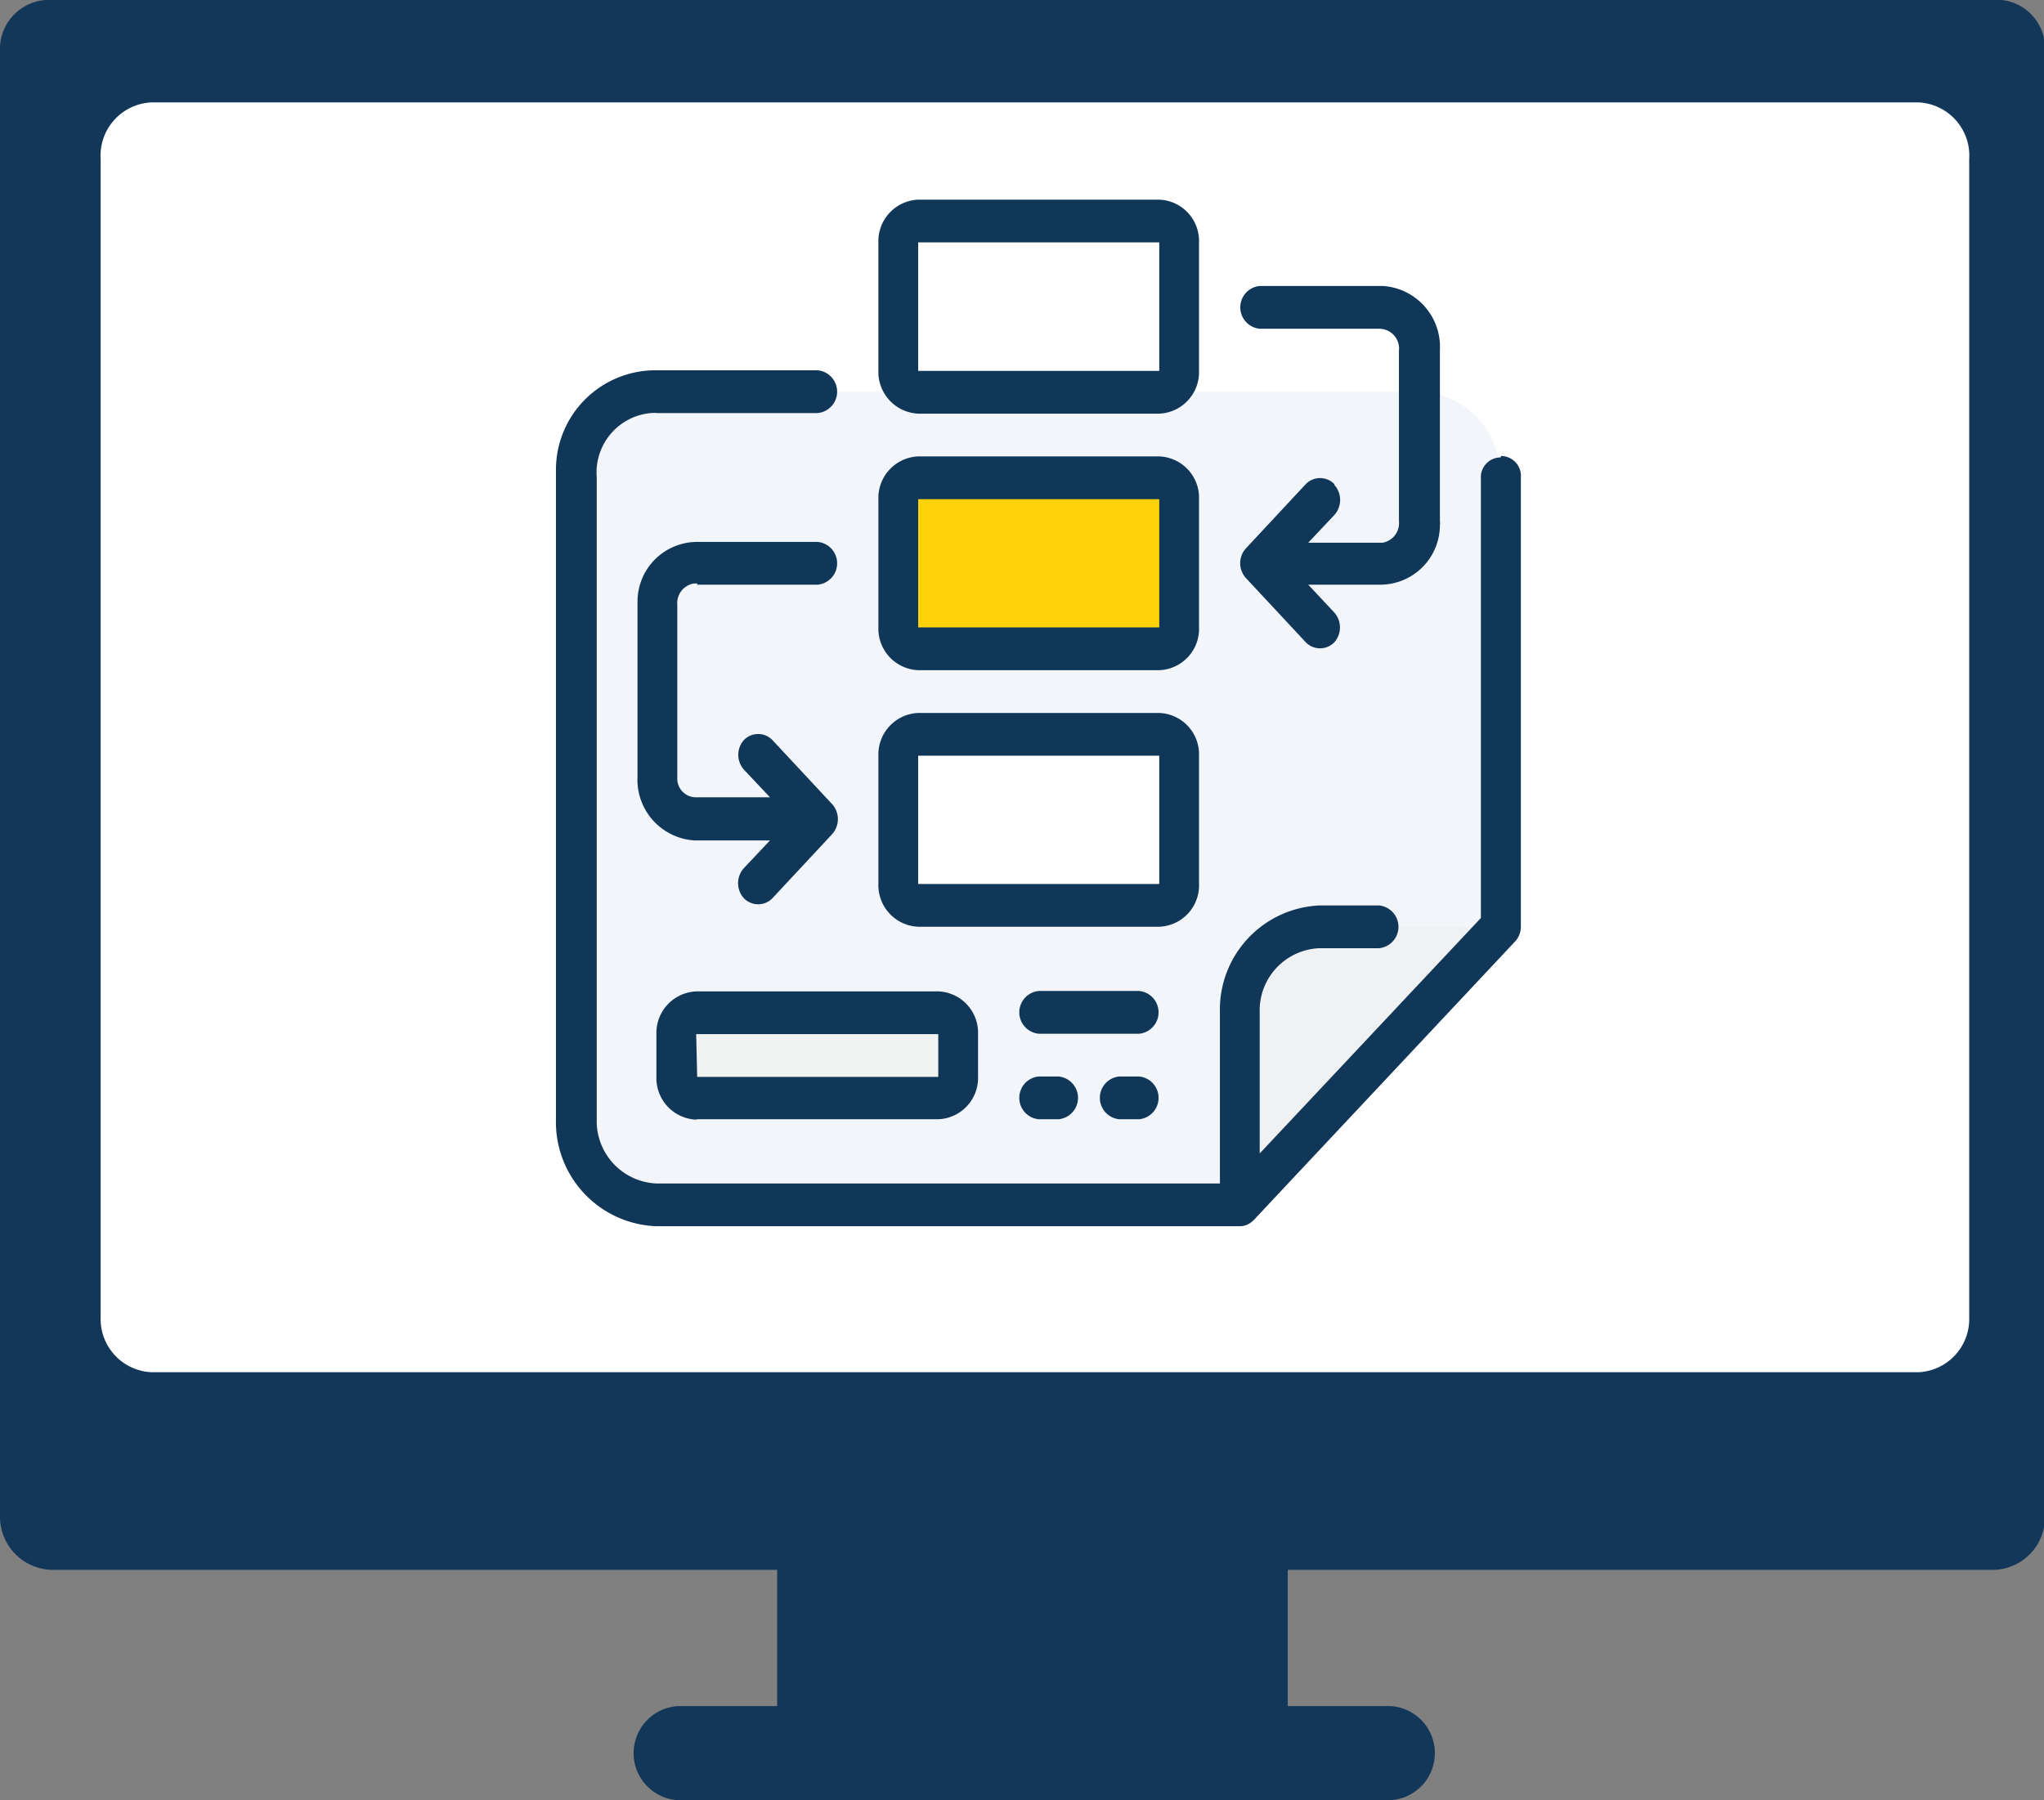
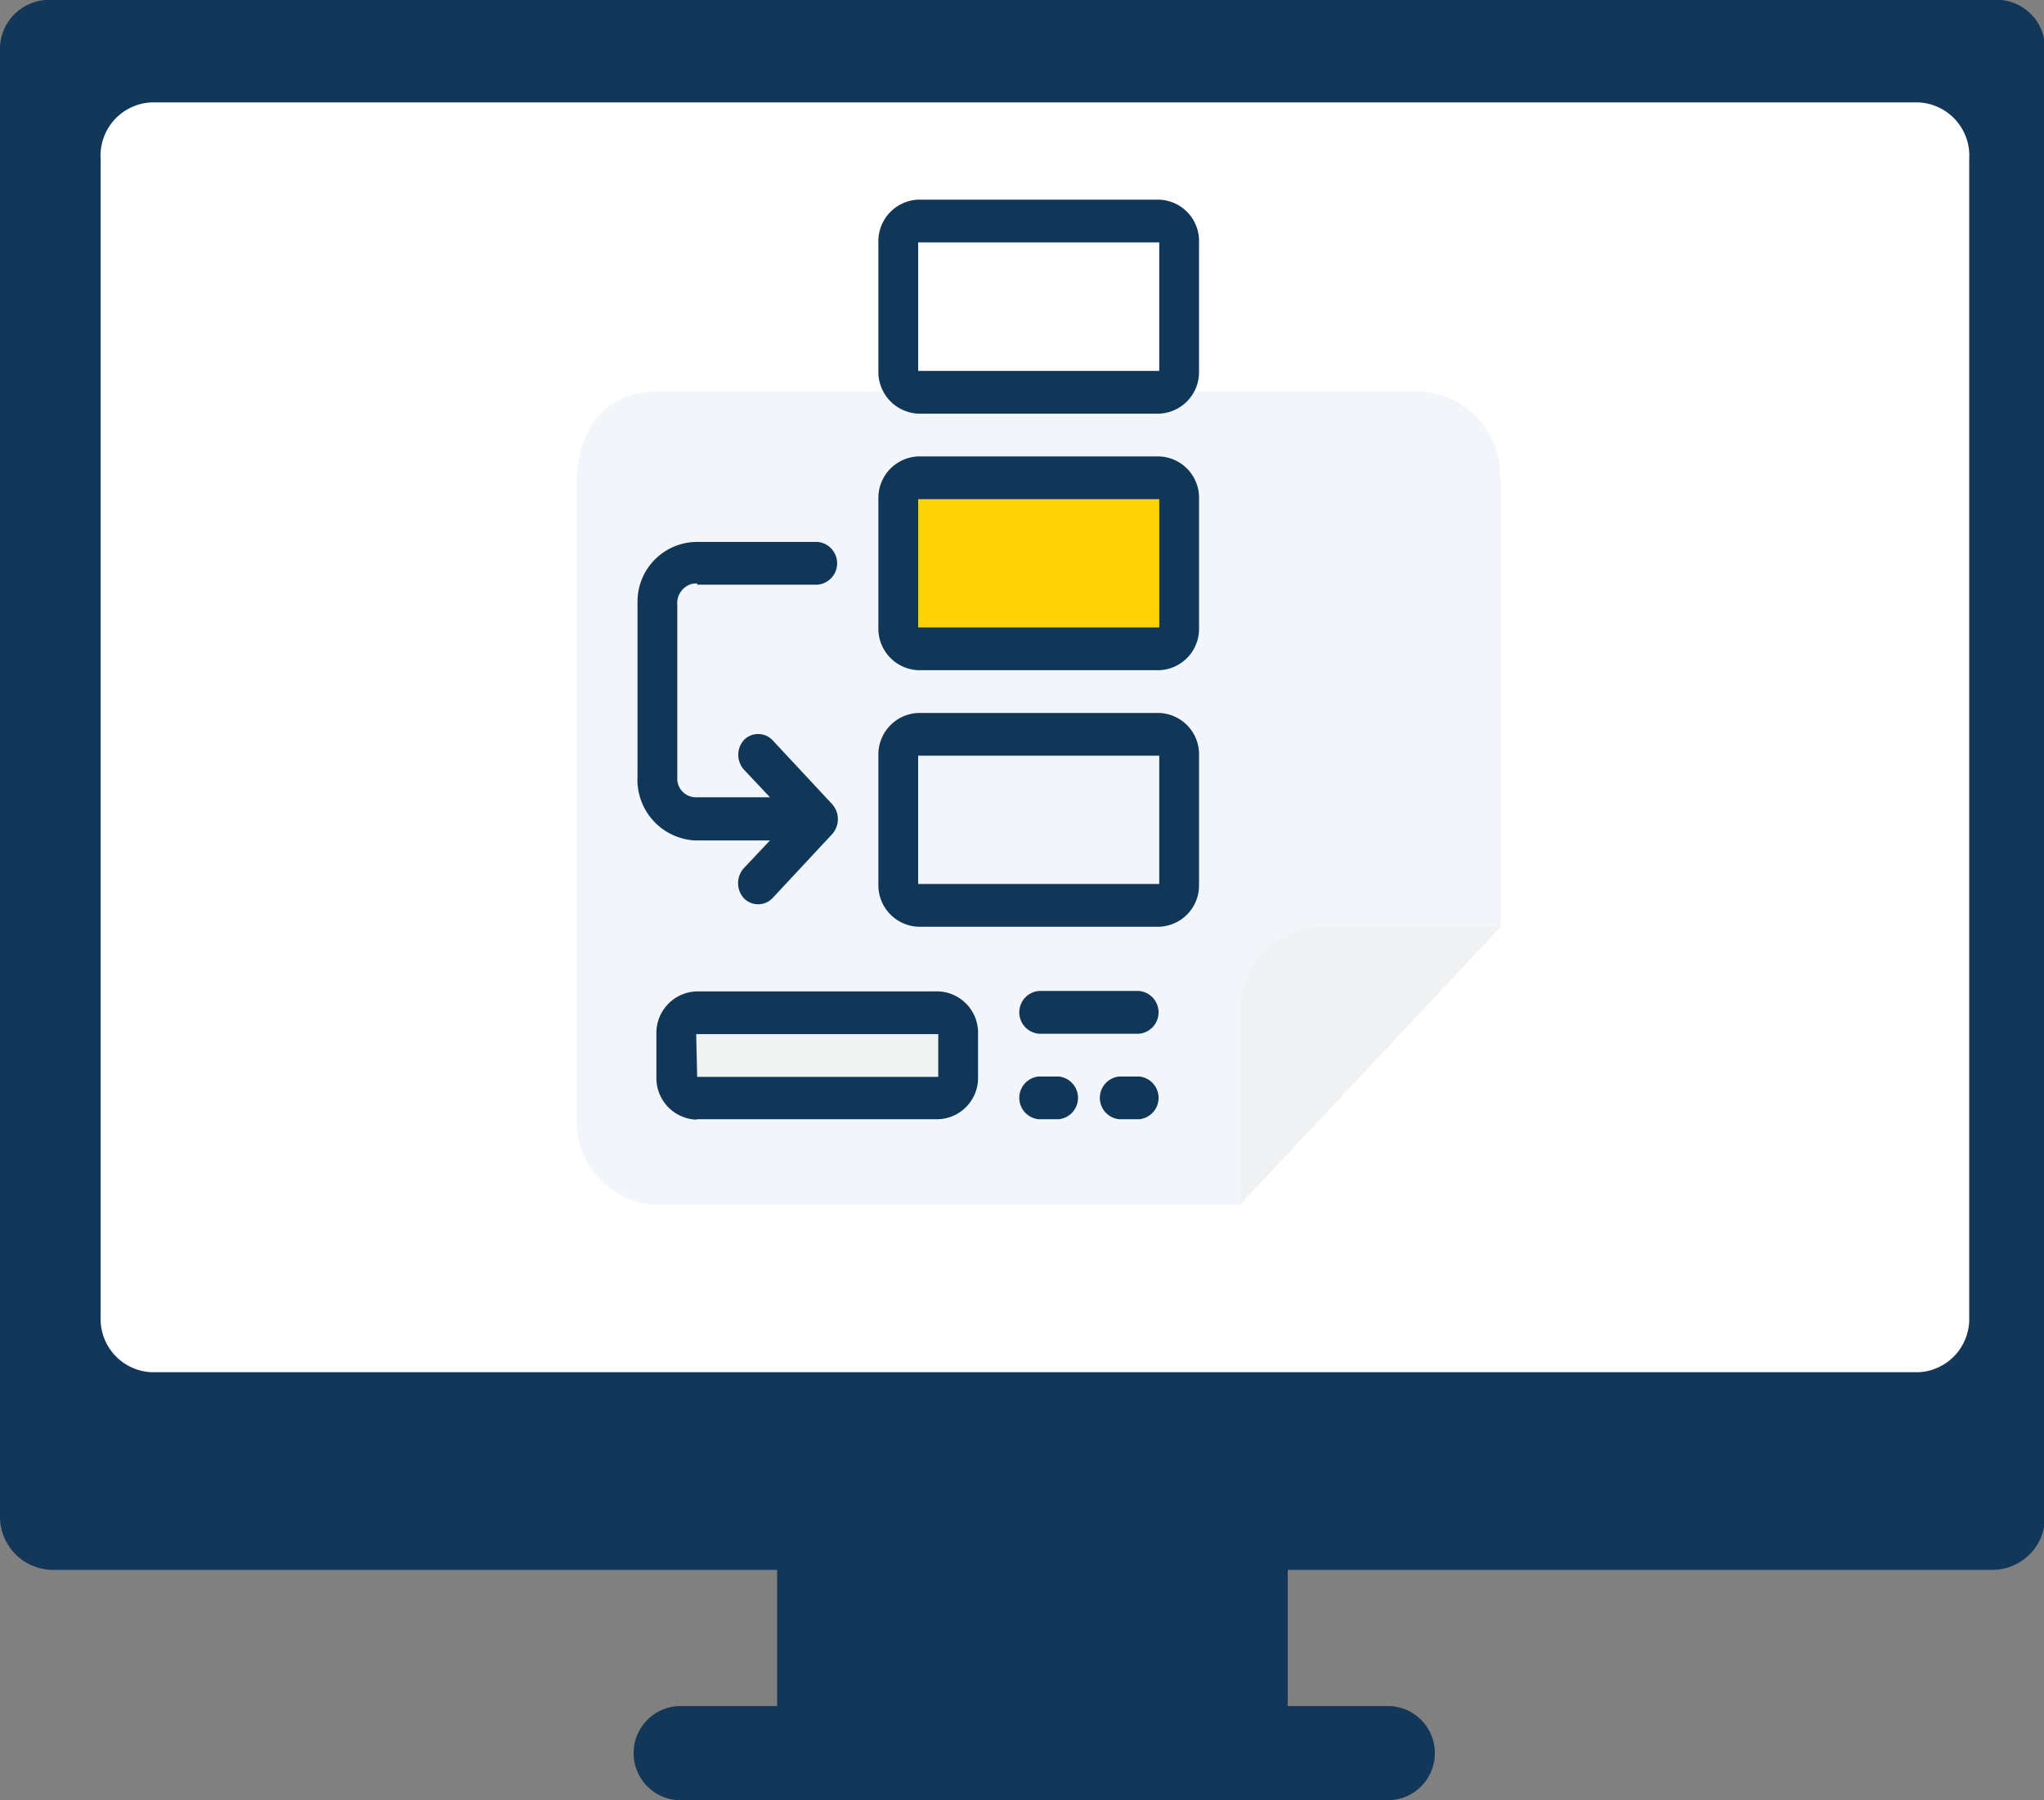
<svg xmlns="http://www.w3.org/2000/svg" viewBox="0 0 102.76 90.52">
  <rect x="0" y="0" width="102.76" height="90.52" fill="#808080" stroke="none" />
  <defs>
    <style>.cls-1{fill:#133759;}.cls-2{fill:#fff;}.cls-3{fill:#f0f1f2;}.cls-4{fill:#f2f5f9;}.cls-5{fill:#ffd307;}.cls-6{fill:#f1f2f2;}.cls-7{fill:#113758;}</style>
  </defs>
  <title>Asset 2</title>
  <g id="Layer_2" data-name="Layer 2">
    <g id="Layer_1-2" data-name="Layer 1">
      <path class="cls-1" d="M100.12,0H2.67A2.48,2.48,0,0,0,0,2.32V76.37a2.68,2.68,0,0,0,2.67,2.57h36.4s0,6.85,0,6.85h-5a2.37,2.37,0,0,0,0,4.73H69.92a2.37,2.37,0,0,0,0-4.73H64.74s0-6.85,0-6.85h35.43a2.65,2.65,0,0,0,2.64-2.57V2.32A2.44,2.44,0,0,0,100.12,0" />
      <path class="cls-2" d="M99,66.23A2.68,2.68,0,0,1,96.47,69H7.6a2.68,2.68,0,0,1-2.54-2.79V8A2.68,2.68,0,0,1,7.6,5.15H96.47A2.68,2.68,0,0,1,99,8Z" />
      <path class="cls-3" d="M75.45,46.6l-13.13,14V50.91a4.18,4.18,0,0,1,4-4.31Z" />
      <path class="cls-4" d="M75.45,24V46.6H66.36a4.18,4.18,0,0,0-4,4.31v9.67H33a4.17,4.17,0,0,1-4-4.3V24s0-4.3,4-4.3H71.41a4.18,4.18,0,0,1,4,4.3" />
      <path class="cls-2" d="M46.16,11.12H58.28a1,1,0,0,1,1,1.07v6.46a1,1,0,0,1-1,1.07H46.16a1,1,0,0,1-1-1.07V12.19a1,1,0,0,1,1-1.07" />
-       <path class="cls-2" d="M46.16,36.93H58.28a1,1,0,0,1,1,1.07v6.45a1,1,0,0,1-1,1.08H46.16a1,1,0,0,1-1-1.08V38a1,1,0,0,1,1-1.07" />
      <path class="cls-5" d="M46.16,24H58.28a1,1,0,0,1,1,1.08v6.45a1,1,0,0,1-1,1.08H46.16a1.06,1.06,0,0,1-1-1.08V25.1a1,1,0,0,1,1-1.08" />
      <path class="cls-6" d="M35.05,50.91H47.17a1,1,0,0,1,1,1.07v2.15a1,1,0,0,1-1,1.08H35.05a1,1,0,0,1-1-1.08V52a1,1,0,0,1,1-1.07" />
-       <path class="cls-7" d="M75.45,23a1,1,0,0,0-1,1.07V46.16L63.33,58V50.91a3.13,3.13,0,0,1,3-3.23h3a1.08,1.08,0,0,0,0-2.15h-3a5.24,5.24,0,0,0-5,5.38v8.6H33a3.14,3.14,0,0,1-3-3.23V24a3,3,0,0,1,2.72-3.23,1.6,1.6,0,0,1,.31,0h8.08a1.08,1.08,0,0,0,0-2.15H33a5,5,0,0,0-5.05,5V56.28A5.24,5.24,0,0,0,33,61.66H62.32a1,1,0,0,0,.39-.08,1.27,1.27,0,0,0,.33-.24l13.13-14a1.09,1.09,0,0,0,.29-.76V24a1,1,0,0,0-1-1.07" />
-       <path class="cls-7" d="M67.08,24.34a1,1,0,0,0-1.43,0l-3,3.22a1.11,1.11,0,0,0,0,1.52h0l3,3.22a1,1,0,0,0,1.43,0,1.13,1.13,0,0,0,0-1.5L65.77,29.4h3.62a3,3,0,0,0,3-3,.6.6,0,0,0,0-.19v-8.6a3.07,3.07,0,0,0-2.86-3.23H63.33a1.08,1.08,0,0,0,0,2.15h6a1,1,0,0,1,1,.88.67.67,0,0,1,0,.2v8.59a1,1,0,0,1-.82,1.09H65.77l1.31-1.39a1.13,1.13,0,0,0,0-1.52" />
      <path class="cls-7" d="M35.05,29.4h6.06a1.08,1.08,0,0,0,0-2.15H35.05a3,3,0,0,0-3,3v8.79a3.06,3.06,0,0,0,2.86,3.22h3.8l-1.31,1.39a1.13,1.13,0,0,0,0,1.52,1,1,0,0,0,1.43,0l0,0,3-3.22a1.13,1.13,0,0,0,0-1.52h0l-3-3.22a1,1,0,0,0-1.43,0,1.12,1.12,0,0,0,0,1.49l1.31,1.39H35.05a.94.94,0,0,1-1-.88v-8.8a1,1,0,0,1,.83-1.07h.18" />
      <path class="cls-7" d="M52.22,54.13a1.08,1.08,0,0,0,0,2.15h1a1.08,1.08,0,0,0,0-2.15Z" />
      <path class="cls-7" d="M57.27,54.13h-1a1.08,1.08,0,0,0,0,2.15h1a1.08,1.08,0,0,0,0-2.15" />
      <path class="cls-7" d="M46.16,20.8H58.28a2.09,2.09,0,0,0,2-2.15V12.19a2.08,2.08,0,0,0-2-2.15H46.16a2.09,2.09,0,0,0-2,2.15v6.46a2.1,2.1,0,0,0,2,2.15m0-8.61H58.28v6.46H46.16Z" />
      <path class="cls-7" d="M46.16,33.7H58.28a2.08,2.08,0,0,0,2-2.15V25.1a2.08,2.08,0,0,0-2-2.15H46.16a2.09,2.09,0,0,0-2,2.15v6.45a2.09,2.09,0,0,0,2,2.15m0-8.6H58.28v6.45H46.16Z" />
      <path class="cls-7" d="M46.16,46.6H58.28a2.08,2.08,0,0,0,2-2.15V38a2.08,2.08,0,0,0-2-2.15H46.16a2.09,2.09,0,0,0-2,2.15v6.45a2.09,2.09,0,0,0,2,2.15m0-8.6H58.28v6.45H46.16Z" />
      <path class="cls-7" d="M35.05,56.28H47.17a2.08,2.08,0,0,0,2-2.15V52a2.08,2.08,0,0,0-2-2.15H35.05A2.09,2.09,0,0,0,33,52v2.15a2.09,2.09,0,0,0,2,2.15m0-4.3H47.17v2.15H35.05Z" />
      <path class="cls-7" d="M57.27,49.83H52.22a1.08,1.08,0,0,0,0,2.15h5.05a1.08,1.08,0,0,0,0-2.15" />
    </g>
  </g>
</svg>